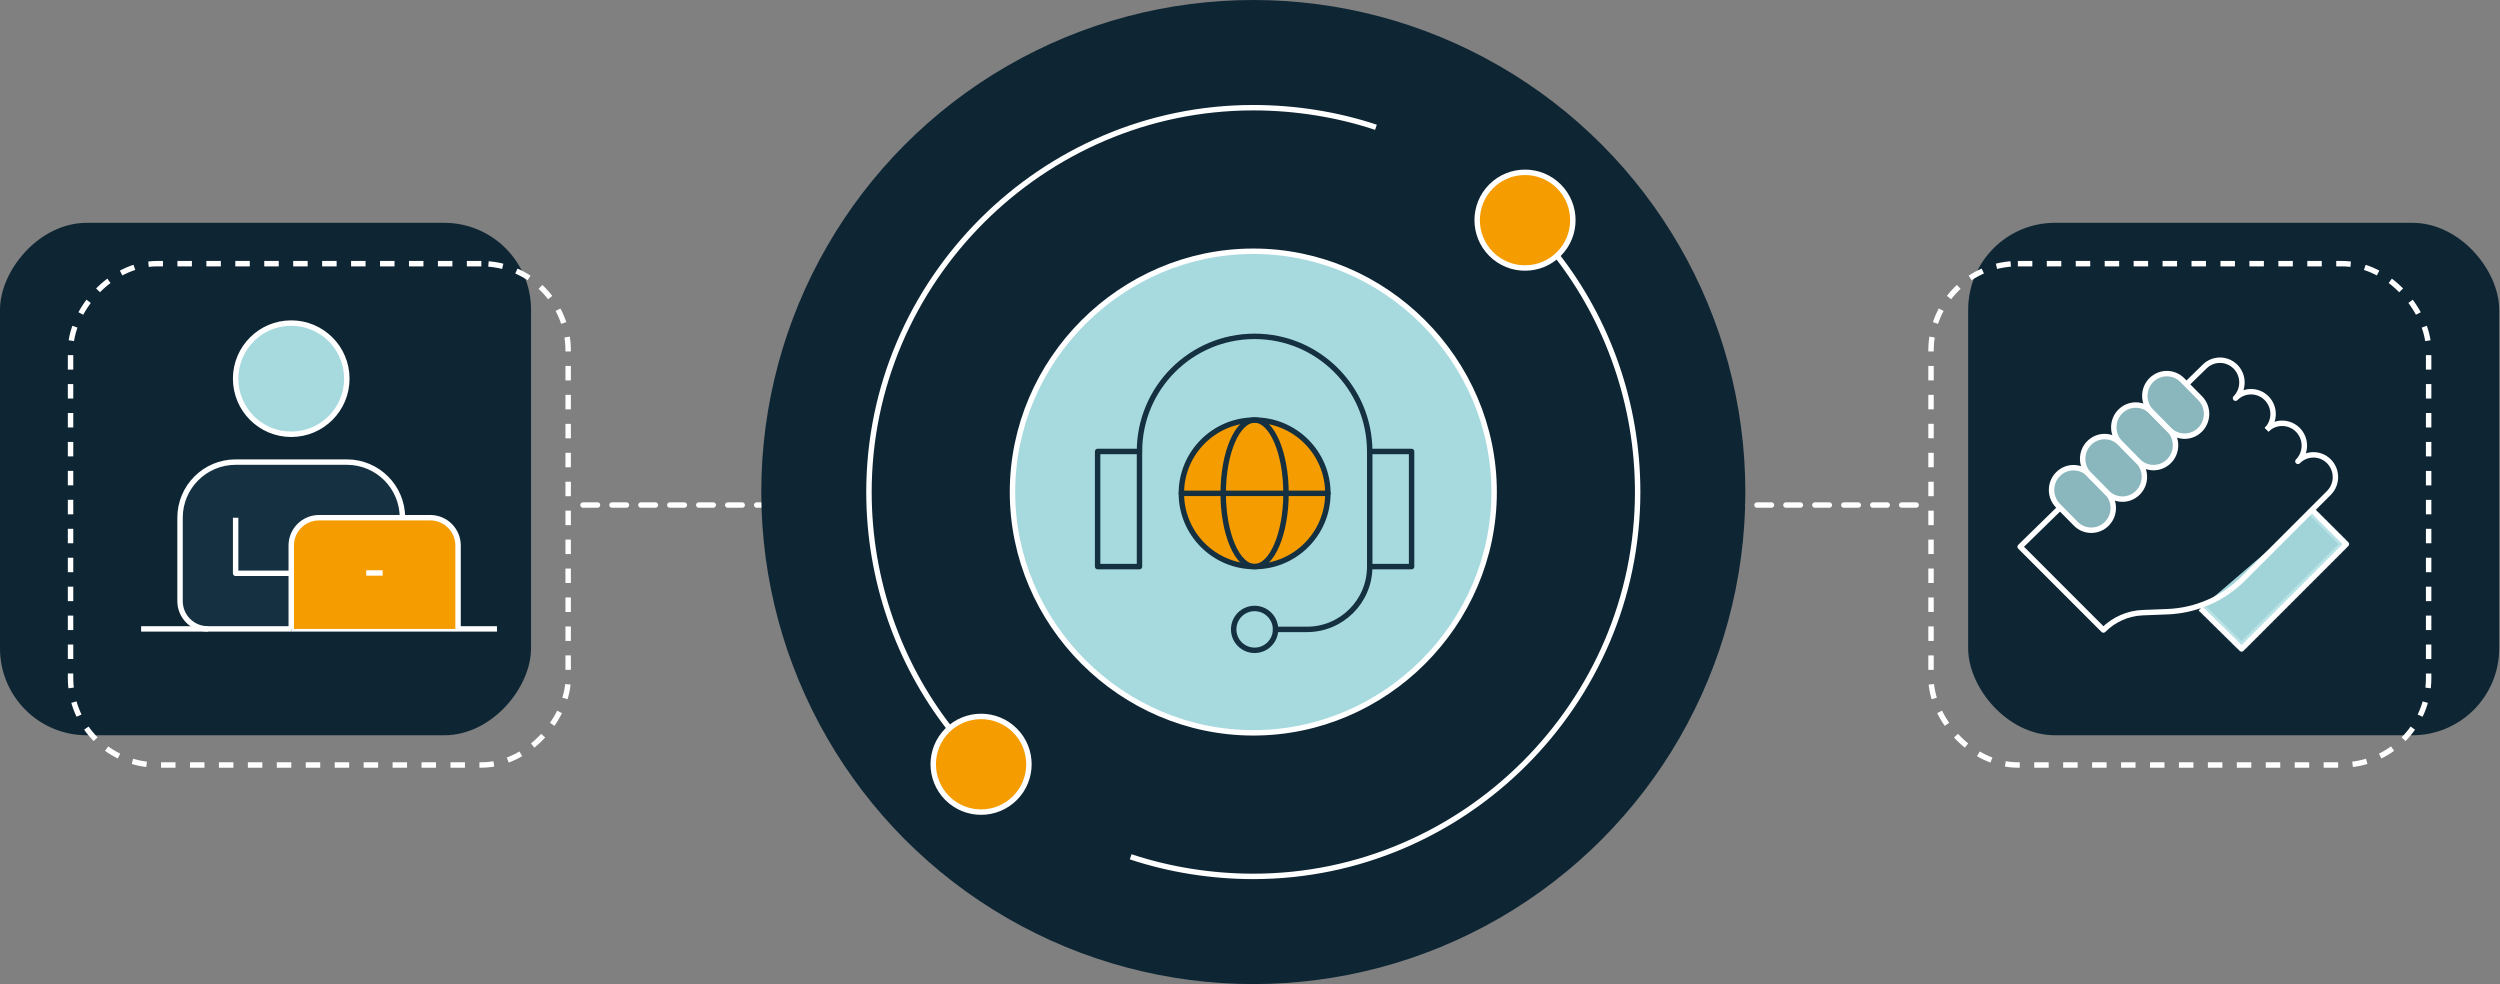
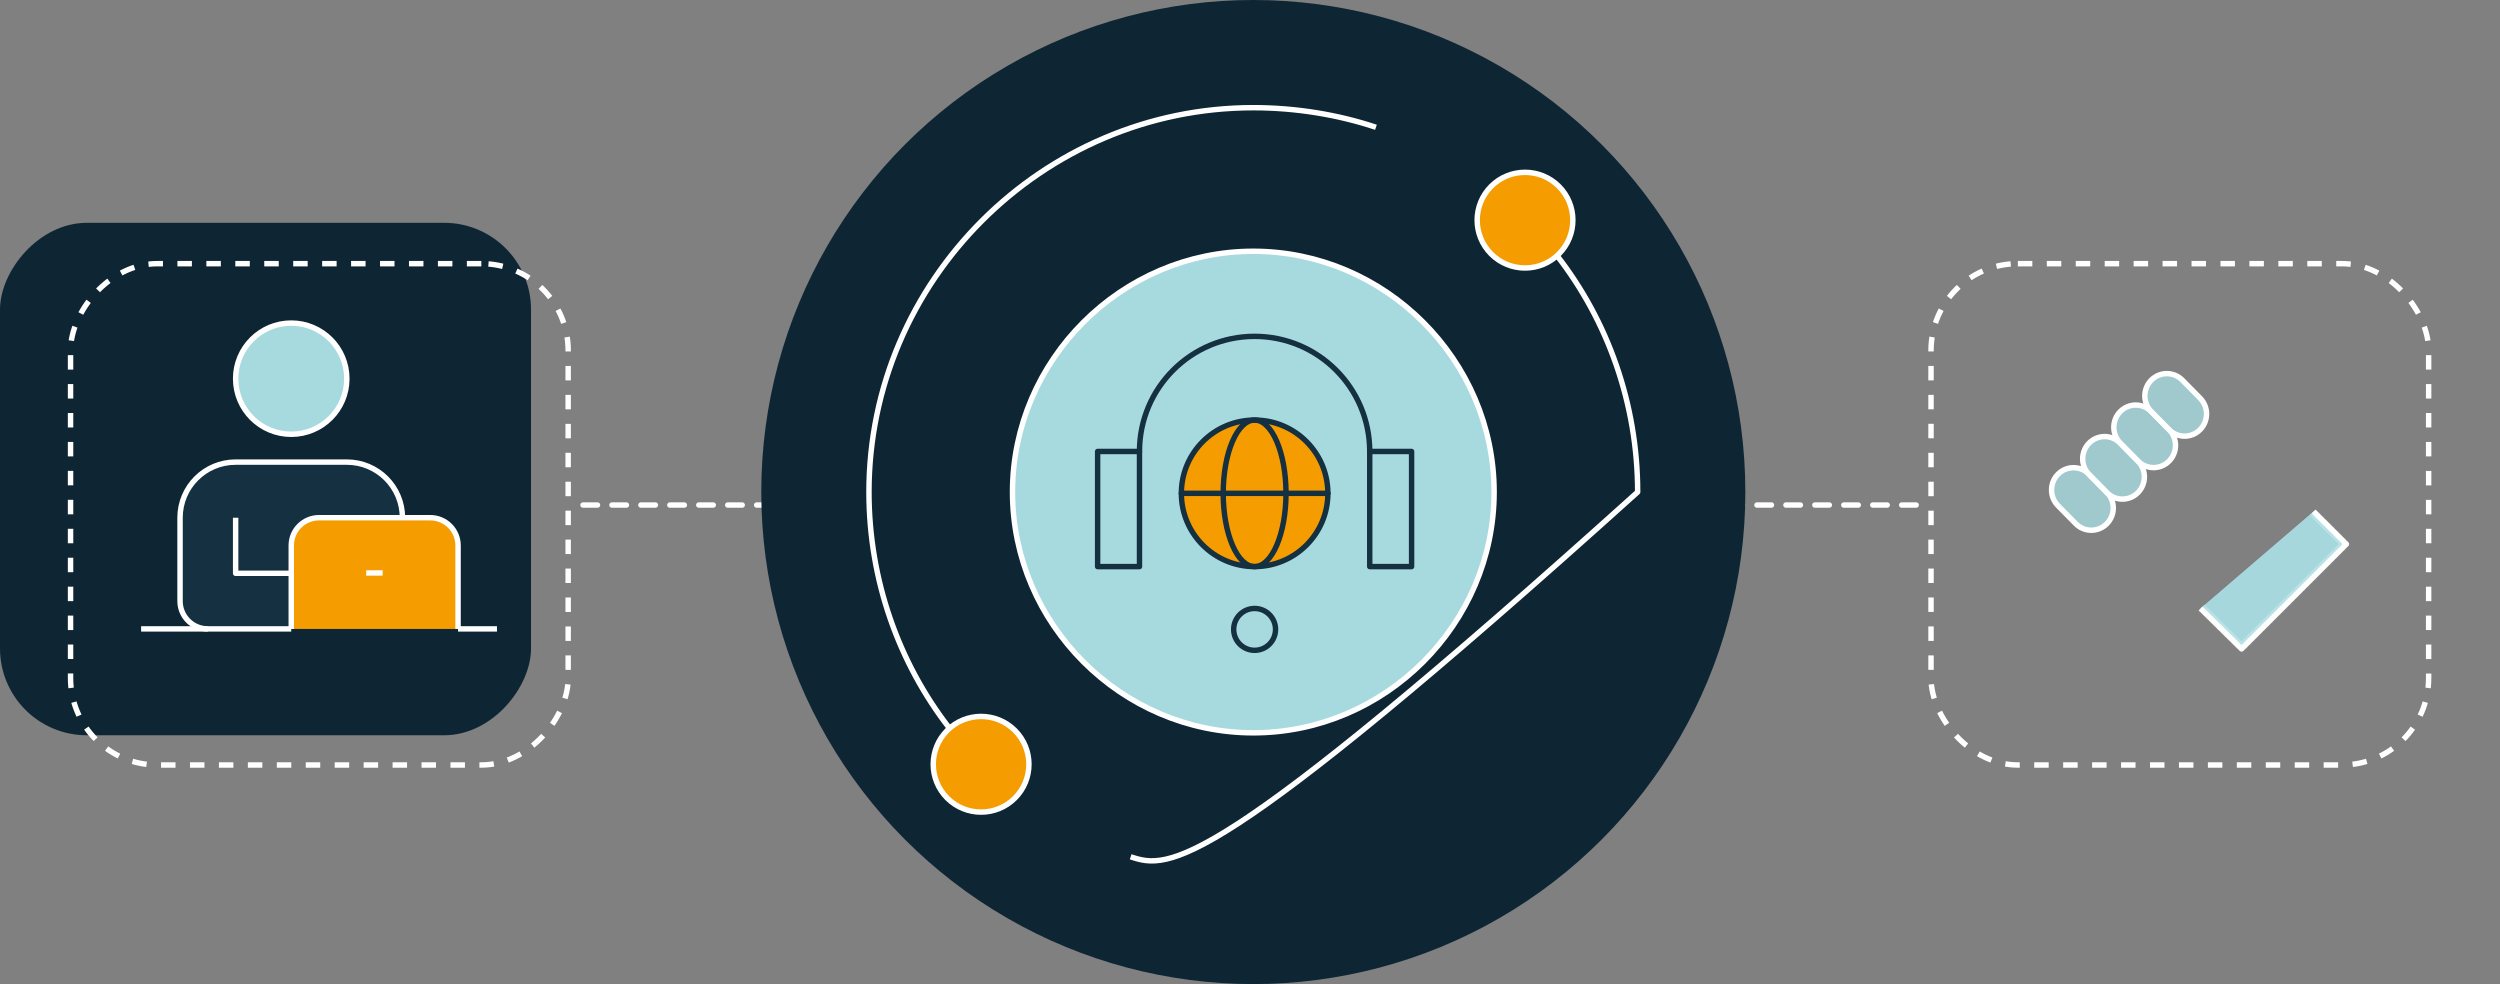
<svg xmlns="http://www.w3.org/2000/svg" width="691" height="272" viewBox="0 0 691 272" fill="none">
  <rect x="0" y="0" width="691" height="272" fill="#808080" stroke="none" />
  <path d="M161.147 139.592L223.759 139.592" stroke="white" stroke-width="1.5" stroke-linecap="round" stroke-linejoin="round" stroke-dasharray="4 4" />
  <path d="M529.63 139.592L467.019 139.592" stroke="white" stroke-width="1.5" stroke-linecap="round" stroke-linejoin="round" stroke-dasharray="4 4" />
  <rect width="146.777" height="141.645" rx="24" transform="matrix(-1 0 0 1 146.777 61.585)" fill="#0E2634" />
-   <rect x="544" y="61.585" width="146.777" height="141.645" rx="24" fill="#0E2634" />
  <path d="M65.129 104.666C65.129 96.177 72.013 89.298 80.497 89.298C88.981 89.298 95.865 96.177 95.865 104.666C95.865 113.155 88.986 120.034 80.497 120.034C72.008 120.034 65.129 113.155 65.129 104.666Z" fill="#A7DADF" stroke="white" stroke-width="1.5" stroke-linejoin="round" />
  <path d="M80.496 173.829H57.446C53.202 173.829 49.765 170.387 49.765 166.142V143.093C49.765 134.604 56.644 127.725 65.128 127.725H95.868C104.357 127.725 111.236 134.604 111.236 143.093" fill="#143041" />
  <path d="M80.496 173.829H57.446C53.202 173.829 49.765 170.387 49.765 166.142V143.093C49.765 134.604 56.644 127.725 65.128 127.725H95.868C104.357 127.725 111.236 134.604 111.236 143.093" stroke="white" stroke-width="1.5" stroke-linejoin="round" />
-   <path d="M80.501 173.829H126.605" stroke="white" stroke-width="1.5" stroke-linejoin="round" />
  <path d="M65.129 143.093V158.461H80.497" stroke="white" stroke-width="1.5" stroke-linejoin="round" />
  <path d="M39.004 173.829H57.447" stroke="white" stroke-width="1.5" stroke-linejoin="round" />
  <path d="M126.604 173.829H137.366" stroke="white" stroke-width="1.5" stroke-linejoin="round" />
  <path d="M80.501 173.829V150.774C80.501 146.53 83.938 143.093 88.183 143.093H118.923C123.167 143.093 126.609 146.53 126.609 150.774V173.829" fill="#F59C00" />
  <path d="M80.501 173.829V150.774C80.501 146.53 83.938 143.093 88.183 143.093H118.923C123.167 143.093 126.609 146.53 126.609 150.774V173.829" stroke="white" stroke-width="1.5" stroke-linejoin="round" />
  <path d="M101.216 158.368H105.766" stroke="white" stroke-width="1.5" stroke-linejoin="round" />
  <rect width="137.54" height="138.566" rx="24" transform="matrix(-1 0 0 1 157.041 72.876)" stroke="white" stroke-width="1.5" stroke-dasharray="4 4" />
  <rect x="533.736" y="72.876" width="137.54" height="138.566" rx="24" stroke="white" stroke-width="1.5" stroke-dasharray="4 4" />
  <circle cx="346.415" cy="136" r="136" fill="#0E2634" />
  <path d="M346.415 202.555C309.958 202.555 279.853 172.46 279.853 136C279.853 99.54 309.958 69.445 346.415 69.445C382.871 69.445 412.977 99.54 412.977 136C412.977 172.46 382.871 202.555 346.415 202.555Z" fill="#A7DADF" stroke="white" stroke-width="1.5" stroke-linejoin="round" />
  <path d="M262.451 201.304C248.501 183.37 240.182 160.419 240.182 136C240.182 77.668 288.083 29.766 346.416 29.766C358.104 29.766 369.796 31.672 380.312 35.182" stroke="white" stroke-width="1.5" stroke-linejoin="round" />
-   <path d="M430.379 70.696C444.33 88.626 452.649 111.581 452.649 136C452.649 194.329 404.747 242.234 346.415 242.234C334.73 242.234 323.038 240.328 312.519 236.818" stroke="white" stroke-width="1.5" stroke-linejoin="round" />
+   <path d="M430.379 70.696C444.33 88.626 452.649 111.581 452.649 136C334.73 242.234 323.038 240.328 312.519 236.818" stroke="white" stroke-width="1.5" stroke-linejoin="round" />
  <path d="M430.865 51.498C436.03 56.666 436.03 65.04 430.865 70.206C425.699 75.364 417.329 75.364 412.163 70.206C406.998 65.037 406.998 56.663 412.163 51.498C417.329 46.339 425.702 46.339 430.865 51.498Z" fill="#F59C00" stroke="white" stroke-width="1.5" stroke-linejoin="round" />
  <path d="M280.522 201.89C285.687 207.059 285.687 215.433 280.522 220.598C275.356 225.757 266.986 225.757 261.82 220.598C256.655 215.429 256.655 207.056 261.82 201.89C266.986 196.732 275.356 196.732 280.522 201.89Z" fill="#F59C00" stroke="white" stroke-width="1.5" stroke-linejoin="round" />
  <path d="M303.384 156.606H314.954V124.784H303.384V156.606Z" fill="#A7DADF" stroke="#143041" stroke-width="1.5" stroke-linecap="round" stroke-linejoin="round" />
  <path d="M378.593 156.606H390.163V124.784H378.593V156.606Z" fill="#A7DADF" stroke="#143041" stroke-width="1.5" stroke-linecap="round" stroke-linejoin="round" />
  <path d="M378.59 124.791C378.59 107.216 364.342 92.969 346.774 92.969C329.206 92.969 314.952 107.216 314.952 124.791" stroke="#143041" stroke-width="1.5" stroke-linecap="round" stroke-linejoin="round" />
  <path d="M346.774 168.18C349.97 168.18 352.559 170.769 352.559 173.964C352.559 177.16 349.97 179.749 346.774 179.749C343.579 179.749 340.989 177.16 340.989 173.964C340.989 170.769 343.579 168.18 346.774 168.18Z" fill="#A7DADF" stroke="#143041" stroke-width="1.5" stroke-linecap="round" stroke-linejoin="round" />
-   <path d="M352.556 173.965H361.235C370.822 173.965 378.593 166.194 378.593 156.607" stroke="#143041" stroke-width="1.5" stroke-linecap="round" stroke-linejoin="round" />
  <path d="M346.774 116.105C357.951 116.105 367.027 125.181 367.027 136.357C367.027 147.534 357.951 156.606 346.774 156.606C335.598 156.606 326.525 147.531 326.525 136.357C326.525 125.184 335.601 116.105 346.774 116.105Z" fill="#F59C00" stroke="#143041" stroke-width="1.5" stroke-linecap="round" stroke-linejoin="round" />
  <path d="M346.773 116.105C351.561 116.105 355.452 125.181 355.452 136.357C355.452 147.534 351.561 156.606 346.773 156.606C341.984 156.606 338.094 147.531 338.094 136.357C338.094 125.184 341.984 116.105 346.773 116.105Z" stroke="#143041" stroke-width="1.5" stroke-linecap="round" stroke-linejoin="round" />
  <path d="M326.528 136.357H367.03" stroke="#143041" stroke-width="1.5" stroke-linecap="round" stroke-linejoin="round" />
  <mask id="path-31-inside-1_708_689" fill="white">
    <path d="M608.238 168.19L619.568 179.354L648.53 150.394L639.484 141.374" />
  </mask>
  <path d="M608.238 168.19L619.568 179.354L648.53 150.394L639.484 141.374" fill="#A7DADF" fill-opacity="0.8" />
  <path d="M619.568 179.354L618.515 180.423L619.575 181.468L620.628 180.415L619.568 179.354ZM648.53 150.394L649.591 151.455L650.653 150.392L649.589 149.332L648.53 150.394ZM607.185 169.259L618.515 180.423L620.62 178.286L609.291 167.122L607.185 169.259ZM620.628 180.415L649.591 151.455L647.469 149.333L618.507 178.294L620.628 180.415ZM649.589 149.332L640.543 140.311L638.425 142.436L647.471 151.456L649.589 149.332Z" fill="white" mask="url(#path-31-inside-1_708_689)" />
  <path d="M608.238 168.19L619.568 179.354L648.53 150.394L639.484 141.374" fill="#A7DADF" fill-opacity="0.8" />
  <path d="M608.238 168.19L619.568 179.354L648.53 150.394L639.484 141.374" stroke="white" stroke-width="1.5" stroke-linejoin="round" />
-   <path d="M569.398 140.348L558.369 151.121L581.383 174.135C584.276 171.214 588.168 169.5 592.276 169.338L599.11 169.073C606.982 168.766 614.454 165.5 620.021 159.93L643.73 136.22C646.104 133.819 646.104 129.924 643.73 127.522C641.36 125.121 637.513 125.121 635.143 127.522C637.513 125.121 637.513 121.227 635.143 118.824C632.769 116.423 628.874 116.373 626.504 118.776" stroke="white" stroke-width="1.5" stroke-linejoin="round" />
-   <path d="M626.506 118.778C628.876 116.375 628.876 112.483 626.506 110.08C624.136 107.677 620.272 107.66 617.895 110.061C620.269 107.66 620.269 103.765 617.895 101.363C615.525 98.962 611.68 98.962 609.308 101.363L604.333 106.22" stroke="white" stroke-width="1.5" stroke-linejoin="round" />
  <path d="M582.333 136.058L577.418 131.07C575.044 128.67 571.197 128.67 568.827 131.07C566.457 133.473 566.457 137.365 568.827 139.768L573.742 144.756C576.111 147.157 579.956 147.157 582.333 144.756C584.703 142.354 584.703 138.461 582.333 136.058Z" fill="#A7DADF" fill-opacity="0.8" stroke="white" stroke-width="1.5" stroke-linejoin="round" />
  <path d="M590.932 127.456L586.018 122.468C583.644 120.068 579.797 120.068 577.427 122.468C575.057 124.871 575.057 128.763 577.427 131.166L582.341 136.154C584.711 138.555 588.562 138.555 590.932 136.154C593.302 133.752 593.302 129.859 590.932 127.456Z" fill="#A7DADF" fill-opacity="0.8" stroke="white" stroke-width="1.5" stroke-linejoin="round" />
  <path d="M599.541 118.743L594.622 113.755C592.252 111.354 588.408 111.354 586.036 113.755C583.661 116.155 583.661 120.05 586.036 122.453L590.95 127.441C593.32 129.844 597.165 129.844 599.541 127.441C601.911 125.041 601.911 121.146 599.541 118.743Z" fill="#A7DADF" fill-opacity="0.8" stroke="white" stroke-width="1.5" stroke-linejoin="round" />
  <path d="M608.114 110.056L603.2 105.068C600.83 102.667 596.985 102.667 594.609 105.068C592.239 107.471 592.239 111.363 594.609 113.766L599.523 118.754C601.897 121.155 605.744 121.155 608.114 118.754C610.484 116.351 610.484 112.459 608.114 110.056Z" fill="#A7DADF" fill-opacity="0.8" stroke="white" stroke-width="1.5" stroke-linejoin="round" />
</svg>